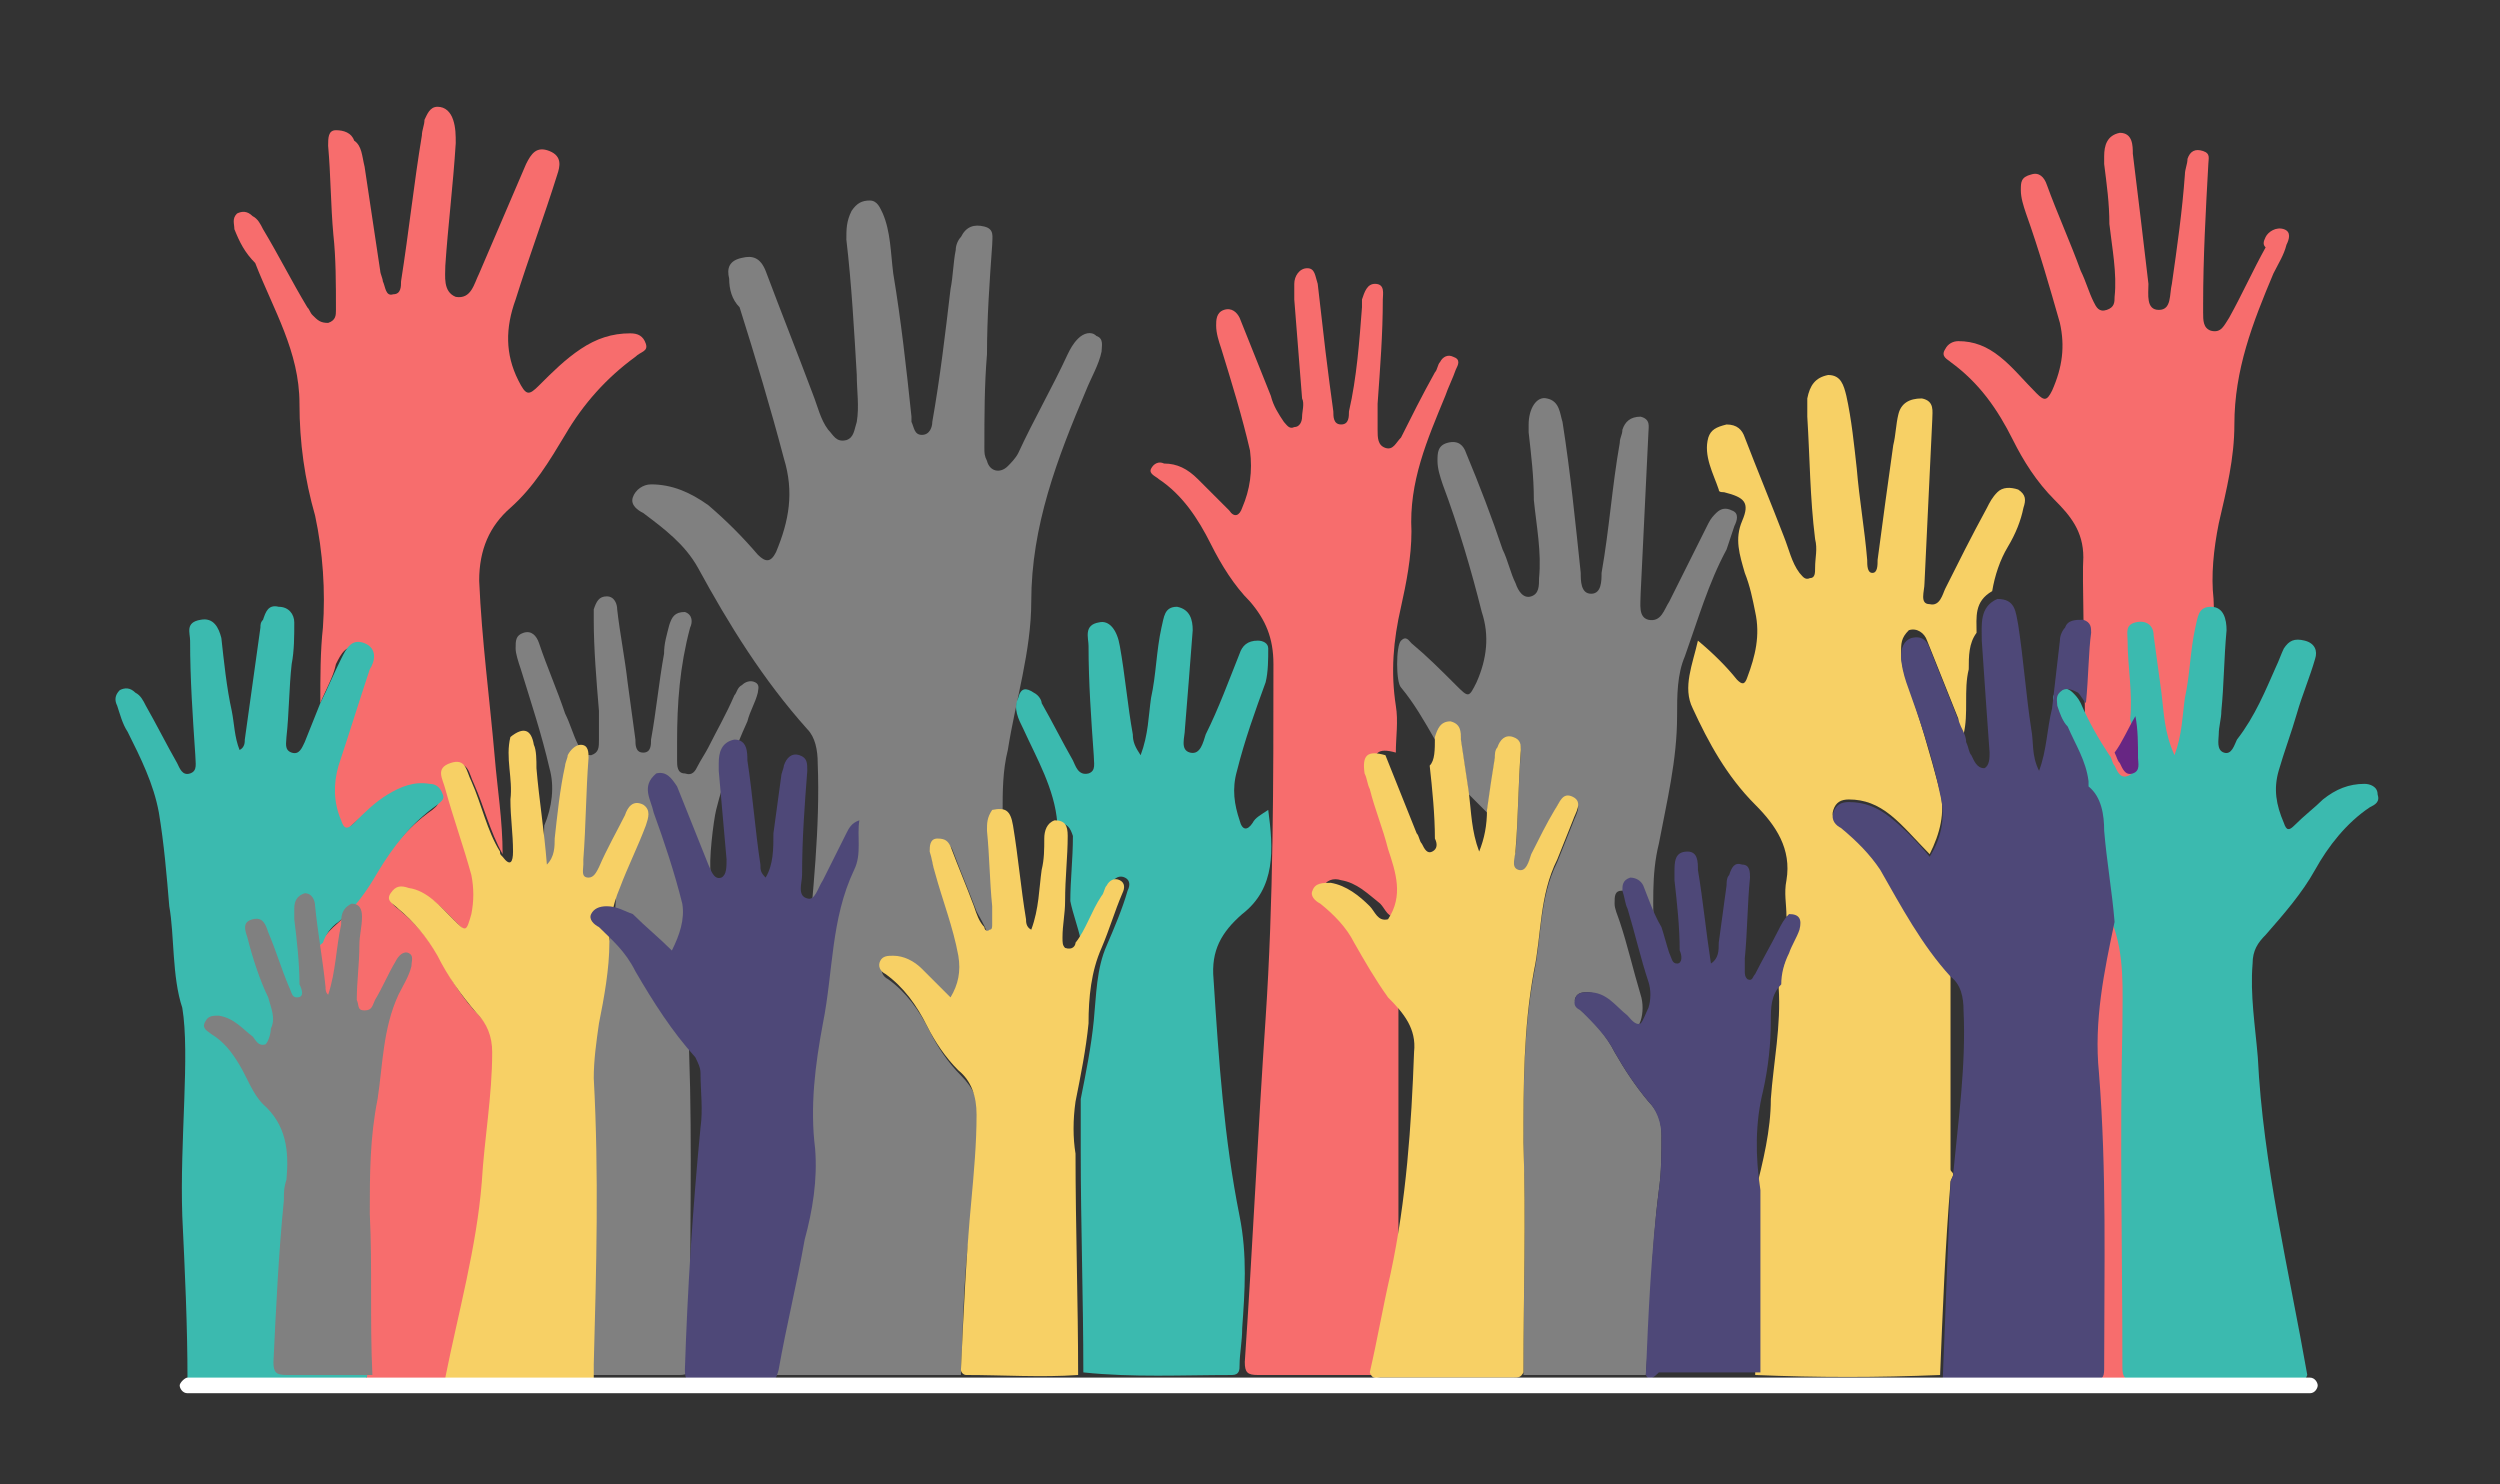
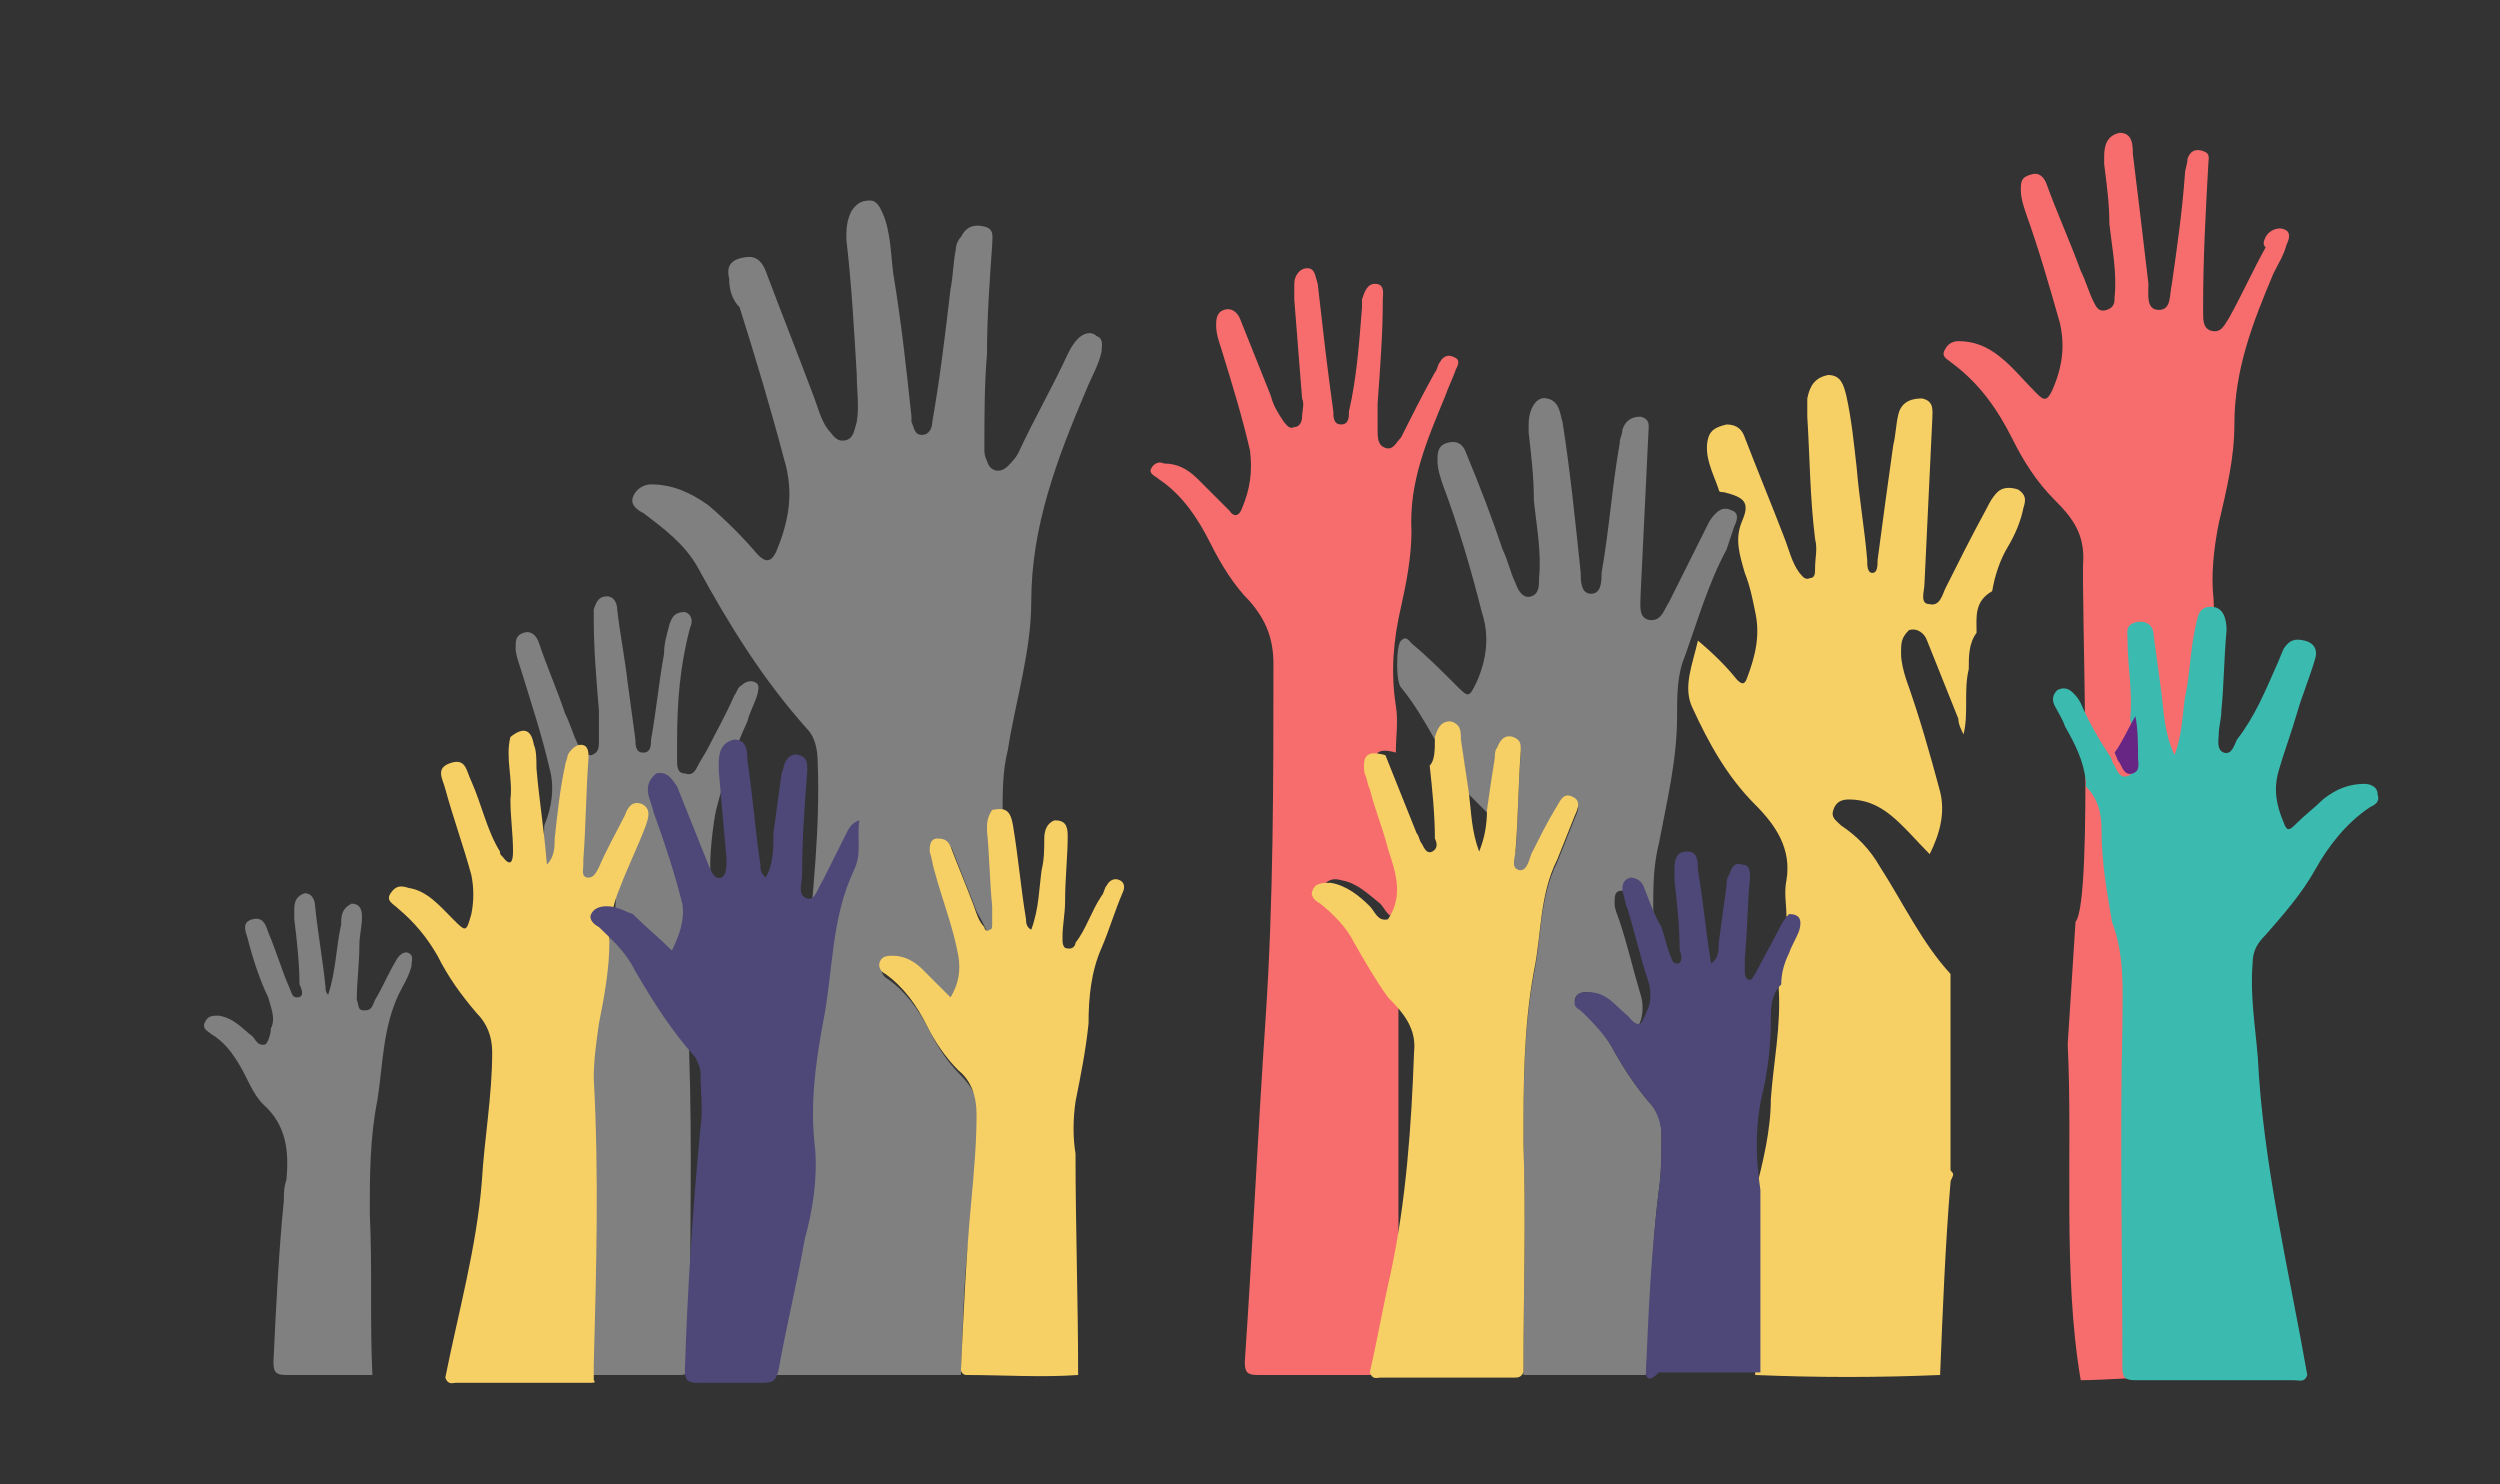
<svg xmlns="http://www.w3.org/2000/svg" version="1.1" id="Capa_1" x="0px" y="0px" viewBox="-192 129.6 96 57" style="enable-background:new -192 129.6 96 57;" xml:space="preserve">
  <rect x="-192" y="129.6" width="96" height="57" fill="#333333" stroke="none" />
  <style type="text/css">
	.st0{fill:#808080;}
	.st1{fill:#F76D6D;}
	.st2{fill:#F7D065;}
	.st3{fill:#3BBAAF;}
	.st4{fill:#4E4878;}
	.st5{fill:#672683;}
	.st6{fill:#FFFFFF;}
</style>
  <g id="XMLID_158_">
    <g id="XMLID_234_">
      <path id="XMLID_252_" class="st0" d="M-165.6,168.6c0.2,3.7,0.1,7.4,0.1,11c0,0.8,0,1.6,0,2.4c0,0.3-0.1,0.4-0.4,0.4    c-1.2,0-2.4,0-3.7,0c0-0.2,0-0.3,0-0.5c0.1-3.3,0.1-6.5,0-9.8c0-0.6,0-1.2,0.2-1.9c0.2-0.9,0.4-1.8,0.4-2.7c0-0.6,0.1-1.2,0.4-1.8    c0.3-0.7,0.3-2.7,0.2-2.5c-0.3,0.6-0.6,1.2-0.9,1.8c-0.1,0.1-0.1,0.4-0.3,0.3c-0.2,0-0.1-0.3-0.2-0.5c0-0.1,0-0.1,0-0.2    c0-1.2-0.9-1.6-1-0.7c0,0.3,0,0.6-0.3,0.9c-0.1-1.1,0-3.3,0-3.5c0.3-0.7,0.4-1.5,0.2-2.2c-0.3-1.3-0.7-2.5-1.1-3.8    c-0.1-0.3-0.2-0.6-0.2-0.8c0-0.3,0-0.5,0.3-0.6c0.3-0.1,0.5,0.1,0.6,0.4c0.3,0.9,0.7,1.8,1,2.7c0.2,0.4,0.3,0.8,0.5,1.2    c0.1,0.2,0.2,0.4,0.5,0.4c0.3-0.1,0.3-0.3,0.3-0.6c0-0.4,0-0.7,0-1.1c-0.1-1.2-0.2-2.4-0.2-3.5c0-0.1,0-0.2,0-0.4    c0.1-0.3,0.2-0.5,0.5-0.5s0.4,0.3,0.4,0.5c0.1,0.9,0.3,1.9,0.4,2.8c0.1,0.7,0.2,1.5,0.3,2.2c0,0.2,0,0.5,0.3,0.5s0.3-0.3,0.3-0.5    c0.2-1.1,0.3-2.2,0.5-3.3c0-0.4,0.1-0.7,0.2-1.1c0.1-0.3,0.2-0.5,0.6-0.5c0.3,0.1,0.3,0.4,0.2,0.6c-0.4,1.5-0.5,2.9-0.5,4.4    c0,0.2,0,0.5,0,0.7c0,0.2,0,0.5,0.3,0.5c0.3,0.1,0.4-0.1,0.5-0.3c0.1-0.2,0.3-0.5,0.4-0.7c0.3-0.6,0.7-1.3,1-2    c0.1-0.1,0.1-0.3,0.3-0.4c0.1-0.1,0.3-0.2,0.5-0.1c0.2,0.1,0.1,0.3,0.1,0.4c-0.1,0.4-0.3,0.7-0.4,1.1c-0.5,1.1-0.9,2.2-1.2,3.4    c-0.1,0.4-0.3,2-0.2,2.5c-0.2,1.2-0.4,2.4-0.7,3.5C-165.9,166.8-165.8,168.1-165.6,168.6z" />
      <path id="XMLID_251_" class="st0" d="M-155.1,182.4c-2.7,0-5.4,0-8,0c-0.5,0-0.6-0.2-0.5-0.6c0.7-3.5,1.5-7,2.1-10.5    c0.3-1.6,0.4-3.3,0.5-4.9c0.2-2.5,0.5-5,0.4-7.5c0-0.5-0.1-1-0.4-1.3c-1.7-1.9-3-4-4.2-6.2c-0.5-0.9-1.3-1.5-2.1-2.1    c-0.2-0.1-0.5-0.3-0.4-0.6c0.1-0.3,0.4-0.5,0.7-0.5c0.8,0,1.5,0.3,2.2,0.8c0.7,0.6,1.3,1.2,1.9,1.9c0.3,0.3,0.5,0.3,0.7-0.1    c0.5-1.2,0.7-2.3,0.3-3.6c-0.5-1.9-1.1-3.9-1.7-5.8c-0.3-0.3-0.4-0.7-0.4-1.1c-0.1-0.4,0-0.7,0.5-0.8c0.4-0.1,0.7,0,0.9,0.5    c0.6,1.6,1.2,3.1,1.8,4.7c0.2,0.5,0.3,1,0.6,1.4c0.2,0.2,0.3,0.5,0.7,0.4c0.3-0.1,0.3-0.4,0.4-0.7c0.1-0.6,0-1.2,0-1.8    c-0.1-1.7-0.2-3.5-0.4-5.2c0-0.4,0-0.7,0.2-1.1c0.2-0.3,0.4-0.4,0.7-0.4c0.3,0,0.4,0.3,0.5,0.5c0.3,0.7,0.3,1.5,0.4,2.3    c0.3,1.8,0.5,3.6,0.7,5.5c0,0.1,0,0.2,0,0.2c0.1,0.2,0.1,0.5,0.4,0.5s0.4-0.3,0.4-0.5c0.3-1.7,0.5-3.4,0.7-5.1    c0.1-0.5,0.1-1,0.2-1.5c0-0.2,0.1-0.4,0.2-0.5c0.2-0.4,0.5-0.5,0.9-0.4c0.4,0.1,0.3,0.4,0.3,0.7c-0.1,1.4-0.2,2.8-0.2,4.2    c-0.1,1.2-0.1,2.4-0.1,3.6c0,0.2,0,0.3,0.1,0.5c0.1,0.4,0.5,0.5,0.8,0.2c0.1-0.1,0.3-0.3,0.4-0.5c0.6-1.3,1.3-2.5,1.9-3.8    c0.1-0.2,0.2-0.4,0.4-0.6s0.5-0.3,0.7-0.1c0.3,0.1,0.2,0.4,0.2,0.6c-0.1,0.5-0.4,1-0.6,1.5c-1.1,2.6-2.1,5.2-2.1,8.1    c0,1.9-0.6,3.8-0.9,5.7c-0.2,0.8-0.2,1.6-0.2,2.4c-0.4,0.3-0.5,0.6-0.5,0.9c0.1,1,0.1,1.9,0.2,2.9c0,0.2,0,0.5,0,0.7    c0,0.1,0,0.2-0.1,0.2c-0.1,0-0.2,0-0.2-0.1c-0.1-0.3-0.3-0.6-0.4-0.8c-0.3-0.8-0.6-1.5-0.9-2.3c-0.1-0.3-0.3-0.4-0.5-0.3    c-0.3,0-0.4,0.3-0.3,0.5c0,0.3,0.1,0.5,0.2,0.8c0.3,1.1,0.7,2.1,0.9,3.2c0.1,0.6,0,1.1-0.3,1.6c-0.4-0.4-0.7-0.7-1.1-1.1    c-0.3-0.3-0.7-0.5-1.1-0.5c-0.2,0-0.4,0-0.5,0.2c-0.1,0.2,0,0.4,0.2,0.5c0.7,0.5,1.2,1.2,1.6,2c0.3,0.6,0.7,1.2,1.2,1.7    s0.7,1,0.7,1.7c0,1.1-0.1,2.2-0.2,3.3C-155,177.9-155,180.1-155.1,182.4z" />
-       <path id="XMLID_250_" class="st1" d="M-179.7,156.6c0-1,0-2,0.1-2.9c0.1-1.4,0-2.9-0.3-4.3c-0.4-1.4-0.6-2.8-0.6-4.3    c0-2-1-3.6-1.7-5.4c-0.4-0.4-0.6-0.8-0.8-1.3c0-0.2-0.1-0.4,0.1-0.6c0.2-0.1,0.4-0.1,0.6,0.1c0.2,0.1,0.3,0.3,0.4,0.5    c0.6,1,1.1,2,1.7,3c0.1,0.1,0.1,0.2,0.2,0.3c0.2,0.2,0.3,0.3,0.6,0.3c0.3-0.1,0.3-0.3,0.3-0.5c0-1,0-2-0.1-2.9    c-0.1-1.1-0.1-2.3-0.2-3.4c0-0.3,0-0.6,0.3-0.6c0.3,0,0.6,0.1,0.7,0.4c0.3,0.2,0.3,0.6,0.4,1c0.2,1.3,0.4,2.7,0.6,4    c0,0.1,0.1,0.3,0.1,0.4c0.1,0.2,0.1,0.6,0.4,0.5c0.3,0,0.3-0.3,0.3-0.5c0.3-1.9,0.5-3.8,0.8-5.6c0-0.2,0.1-0.4,0.1-0.6    c0.1-0.2,0.2-0.5,0.5-0.5s0.5,0.2,0.6,0.5c0.1,0.3,0.1,0.6,0.1,0.9c-0.1,1.6-0.3,3.2-0.4,4.7c0,0.4-0.1,1,0.4,1.2    c0.6,0.1,0.7-0.5,0.9-0.9c0.6-1.4,1.2-2.8,1.8-4.2c0.2-0.4,0.4-0.7,0.9-0.5s0.4,0.6,0.3,0.9c-0.5,1.6-1.1,3.2-1.6,4.8    c-0.4,1.1-0.4,2.1,0.1,3.1c0.3,0.6,0.4,0.6,0.8,0.2c0.5-0.5,1-1,1.6-1.4c0.6-0.4,1.2-0.6,1.9-0.6c0.3,0,0.5,0.1,0.6,0.4    c0.1,0.3-0.2,0.3-0.4,0.5c-1.1,0.8-2,1.8-2.7,3c-0.6,1-1.2,2-2.1,2.8c-0.8,0.7-1.2,1.6-1.2,2.8c0.1,2.3,0.4,4.5,0.6,6.8    c0.1,1.2,0.3,2.4,0.3,3.7c-0.5-0.9-0.7-1.8-1.1-2.7c-0.2-0.4-0.2-0.9-0.8-0.7c-0.5,0.2-0.3,0.7-0.2,1c0.3,1.1,0.7,2.2,1,3.3    c0.1,0.5,0.1,1,0,1.5c-0.2,0.7-0.2,0.7-0.7,0.2s-0.9-1-1.7-1.2c-0.3-0.1-0.6,0-0.7,0.2c-0.2,0.3,0.1,0.4,0.3,0.6    c0.6,0.5,1.1,1.1,1.5,1.8c0.4,0.8,0.9,1.6,1.5,2.2c0.4,0.4,0.6,0.9,0.6,1.5c0,1.7-0.2,3.3-0.4,5c-0.2,2.6-0.9,5-1.4,7.5    c-1,0-2,0-3.1,0c-0.7-4.1-1.7-8.1-1.9-12.2c0-1.5,0-2.9,0-4.4c0.1-0.3,0.4-0.6,0.6-0.8c0.6-0.5,1.1-1.2,1.5-1.9    c0.6-1,1.3-1.9,2.3-2.6c0.1-0.1,0.3-0.2,0.2-0.4c-0.1-0.2-0.2-0.4-0.5-0.4c-0.6-0.1-1.1,0.1-1.6,0.4c-0.4,0.3-0.9,0.7-1.3,1.1    c-0.3,0.3-0.4,0.2-0.5-0.1c-0.3-0.7-0.3-1.4-0.1-2.1c0.4-1.2,0.8-2.5,1.2-3.7c0.1-0.4,0.3-0.8-0.2-1c-0.5-0.2-0.7,0.2-0.9,0.6    C-179.2,155.6-179.5,156.1-179.7,156.6z" />
      <path id="XMLID_249_" class="st2" d="M-117.5,182.4c-2.4,0.1-4.7,0.1-7.1,0c0-2.3,0-4.7,0-7c0.3-1.2,0.6-2.4,0.6-3.6    c0.1-1.4,0.4-2.8,0.3-4.3c0-0.4,0.2-0.8,0.3-1.2c0.1-0.3,0.3-0.6,0.4-0.9c0.1-0.4,0.1-0.6-0.4-0.6c0-0.5-0.1-0.9,0-1.4    c0.2-1.2-0.4-2.1-1.2-2.9c-1.1-1.1-1.8-2.4-2.4-3.7c-0.4-0.8,0-1.7,0.2-2.6c0.6,0.5,1.1,1,1.5,1.5c0.2,0.2,0.3,0.2,0.4-0.1    c0.3-0.8,0.5-1.6,0.3-2.5c-0.1-0.5-0.2-1-0.4-1.5c-0.2-0.7-0.4-1.3-0.1-2c0.3-0.7,0.1-0.9-0.7-1.1c-0.1,0-0.2,0-0.2-0.1    c-0.2-0.6-0.6-1.3-0.4-2c0.1-0.3,0.3-0.4,0.7-0.5c0.4,0,0.6,0.2,0.7,0.5c0.5,1.3,1,2.5,1.5,3.8c0.2,0.5,0.3,1,0.6,1.4    c0.1,0.1,0.2,0.3,0.4,0.2c0.2,0,0.2-0.2,0.2-0.4c0-0.4,0.1-0.7,0-1.1c-0.2-1.6-0.2-3.1-0.3-4.7c0-0.2,0-0.5,0-0.7    c0.1-0.5,0.3-0.8,0.8-0.9c0.5,0,0.6,0.4,0.7,0.8c0.2,0.9,0.3,1.9,0.4,2.8c0.1,1.2,0.3,2.3,0.4,3.5c0,0.2,0,0.5,0.2,0.5    s0.2-0.3,0.2-0.5c0.2-1.5,0.4-3,0.6-4.4c0.1-0.4,0.1-0.8,0.2-1.2c0.1-0.4,0.4-0.6,0.9-0.6c0.5,0.1,0.4,0.5,0.4,0.8    c-0.1,2.1-0.2,4.2-0.3,6.3c0,0.3-0.2,0.8,0.2,0.8c0.4,0.1,0.5-0.4,0.6-0.6c0.5-1,1-2,1.6-3.1c0.1-0.2,0.2-0.4,0.4-0.6    c0.2-0.2,0.5-0.2,0.8-0.1c0.3,0.2,0.3,0.4,0.2,0.7c-0.1,0.5-0.3,1-0.6,1.5c-0.3,0.5-0.5,1.1-0.6,1.7c-0.7,0.4-0.6,1-0.6,1.6    c-0.3,0.4-0.3,0.9-0.3,1.4c-0.2,0.8,0,1.7-0.2,2.5c-0.1-0.2-0.2-0.4-0.2-0.6c-0.4-1-0.8-2-1.2-3c-0.1-0.3-0.4-0.5-0.7-0.4    c-0.3,0.3-0.3,0.5-0.3,0.9c0,0.3,0.1,0.7,0.2,1c0.5,1.4,0.9,2.8,1.3,4.3c0.2,0.8,0,1.6-0.4,2.4c-0.5-0.5-1-1.1-1.5-1.5    c-0.5-0.4-1-0.6-1.6-0.6c-0.3,0-0.5,0.1-0.6,0.4s0.1,0.4,0.3,0.6c0.6,0.4,1.1,0.9,1.5,1.6c0.9,1.4,1.6,2.9,2.7,4.1    c0,2.5,0,5,0,7.5c0,0.1,0.1,0.1,0.1,0.2s-0.1,0.2-0.1,0.3C-117.3,177.4-117.4,179.9-117.5,182.4z" />
      <path id="XMLID_248_" class="st1" d="M-107.5,182.4c-1,0-3.6,0.2-4.6,0.2c-0.7-4.1-0.3-8.8-0.5-12.9c0.1-1.6,0.2-3.1,0.3-4.7    c0.7-0.8,0.2-12.7,0.3-14c0-1-0.5-1.6-1.1-2.2c-0.7-0.7-1.2-1.5-1.6-2.3c-0.6-1.2-1.3-2.2-2.4-3c-0.1-0.1-0.4-0.2-0.2-0.5    c0.1-0.2,0.3-0.3,0.5-0.3c0.6,0,1.1,0.2,1.6,0.6s0.9,0.9,1.4,1.4c0.3,0.3,0.4,0.3,0.6-0.1c0.4-0.9,0.5-1.7,0.3-2.6    c-0.4-1.4-0.8-2.8-1.3-4.2c-0.1-0.3-0.2-0.6-0.2-0.9c0-0.3,0-0.5,0.4-0.6c0.3-0.1,0.5,0.1,0.6,0.4c0.4,1.1,0.9,2.2,1.3,3.3    c0.2,0.4,0.3,0.8,0.5,1.2c0.1,0.2,0.2,0.4,0.5,0.3c0.3-0.1,0.3-0.3,0.3-0.5c0.1-0.9-0.1-1.9-0.2-2.8c0-0.8-0.1-1.5-0.2-2.3    c0-0.1,0-0.2,0-0.3c0-0.4,0.1-0.8,0.6-0.9c0.5,0,0.5,0.5,0.5,0.8c0.2,1.6,0.4,3.3,0.6,5c0,0.4-0.1,1,0.4,1s0.4-0.6,0.5-1    c0.2-1.4,0.4-2.8,0.5-4.2c0-0.2,0.1-0.4,0.1-0.6c0.1-0.3,0.3-0.4,0.6-0.3c0.3,0.1,0.2,0.3,0.2,0.5c-0.1,1.8-0.2,3.6-0.2,5.4    c0,0.1,0,0.2,0,0.3c0,0.3,0,0.6,0.3,0.7c0.4,0.1,0.5-0.2,0.7-0.5c0.5-0.9,0.9-1.8,1.4-2.7c-0.1-0.1-0.1-0.2,0-0.4    c0.1-0.2,0.4-0.4,0.7-0.3c0.3,0.1,0.2,0.4,0.1,0.6c-0.1,0.4-0.3,0.7-0.5,1.1c-0.8,1.9-1.5,3.7-1.5,5.8c0,1.3-0.3,2.5-0.6,3.8    c-0.2,1-0.3,2-0.2,2.9c0,0.3,0.1,1.9,0.1,2.2c0,1.2-0.1,6.4,0.1,7.2c0,0.8-0.1,12.7-0.1,16.3    C-107.1,179.4-107.2,181.1-107.5,182.4z" />
      <path id="XMLID_247_" class="st1" d="M-139.2,182.4c-1.5,0-3,0-4.5,0c-0.4,0-0.5-0.1-0.5-0.5c0.3-4.4,0.5-8.8,0.8-13.2    c0.3-4.5,0.3-9.1,0.3-13.6c0-1-0.3-1.7-0.9-2.4c-0.6-0.6-1.1-1.4-1.5-2.2c-0.5-1-1.1-1.9-2-2.5c-0.1-0.1-0.4-0.2-0.3-0.4    c0.1-0.2,0.3-0.3,0.5-0.2c0.5,0,0.9,0.2,1.3,0.6c0.4,0.4,0.8,0.8,1.2,1.2c0.2,0.3,0.4,0.2,0.5-0.1c0.3-0.7,0.4-1.4,0.3-2.2    c-0.3-1.3-0.7-2.6-1.1-3.9c-0.1-0.3-0.2-0.6-0.2-0.9c0-0.2,0-0.5,0.3-0.6c0.3-0.1,0.5,0.1,0.6,0.3c0.4,1,0.8,2,1.2,3    c0.1,0.4,0.3,0.7,0.5,1c0.1,0.1,0.2,0.3,0.4,0.2c0.2,0,0.3-0.2,0.3-0.4s0.1-0.5,0-0.7c-0.1-1.3-0.2-2.5-0.3-3.8c0-0.2,0-0.4,0-0.6    c0-0.3,0.2-0.6,0.5-0.6s0.3,0.3,0.4,0.6c0.1,0.9,0.2,1.7,0.3,2.6c0.1,0.8,0.2,1.6,0.3,2.3c0,0.2,0,0.5,0.3,0.5    c0.3,0,0.3-0.3,0.3-0.5c0.3-1.3,0.4-2.7,0.5-4c0-0.1,0-0.2,0-0.3c0.1-0.3,0.2-0.6,0.5-0.6c0.4,0,0.3,0.4,0.3,0.6    c0,1.3-0.1,2.6-0.2,4c0,0.3,0,0.7,0,1s0,0.6,0.3,0.7c0.3,0.1,0.4-0.2,0.6-0.4c0.4-0.8,0.8-1.6,1.3-2.5c0.1-0.1,0.1-0.3,0.2-0.4    c0.1-0.2,0.3-0.3,0.5-0.2c0.3,0.1,0.2,0.3,0.1,0.5c-0.1,0.3-0.3,0.7-0.4,1c-0.7,1.7-1.4,3.3-1.3,5.2c0,1-0.2,2-0.4,2.9    c-0.3,1.3-0.4,2.5-0.2,3.8c0.1,0.6,0,1.2,0,1.8c-0.7-0.2-0.9,0-0.8,0.7c0,0.2,0.1,0.4,0.2,0.6c0.2,0.8,0.5,1.5,0.7,2.3    c0,0.9,0,1.8,0,2.7c-0.4,0.1-0.5-0.3-0.7-0.5c-0.5-0.4-0.9-0.8-1.5-0.9c-0.3-0.1-0.6,0-0.7,0.3c-0.1,0.3,0.1,0.4,0.3,0.5    c0.5,0.4,1,0.9,1.3,1.5c0.4,0.7,0.8,1.5,1.3,2.1c0,3.4,0,6.9,0,10.3c0,0.1,0,0.2,0.1,0.2C-138.7,179.8-139,181.1-139.2,182.4z" />
      <path id="XMLID_246_" class="st0" d="M-128.8,182.4c-1.6,0-3.1,0-4.7,0c0-2.9,0.1-5.9,0-8.8c0-2.2,0-4.4,0.4-6.6    c0.3-1.4,0.2-2.9,0.9-4.3c0.2-0.5,0.4-1,0.6-1.5c0.1-0.3,0.4-0.7,0-0.9c-0.4-0.2-0.6,0.2-0.7,0.5c-0.3,0.6-0.6,1.2-0.9,1.7    c-0.1,0.2-0.2,0.7-0.5,0.6s-0.2-0.5-0.1-0.8c0.1-1.3,0.1-2.6,0.2-3.8c0-0.2,0-0.5-0.3-0.5c-0.3-0.1-0.5,0.1-0.6,0.4    c0,0.1,0,0.3-0.1,0.4c-0.1,0.7-0.2,1.4-0.3,2c-0.2-0.2-0.5-0.5-0.7-0.7c-0.1-0.7-0.2-1.3-0.3-2c0-0.3-0.1-0.7-0.4-0.7    c-0.4-0.1-0.5,0.3-0.6,0.6c-0.4-0.7-0.8-1.4-1.3-2c-0.2-0.2-0.2-1.6,0-1.8c0.2-0.2,0.3,0,0.4,0.1c0.6,0.5,1.1,1,1.7,1.6    c0.5,0.5,0.5,0.5,0.8-0.1c0.4-0.9,0.5-1.8,0.2-2.7c-0.4-1.6-0.9-3.3-1.5-4.9c-0.1-0.3-0.2-0.6-0.2-0.9s0-0.6,0.4-0.7    c0.4-0.1,0.6,0.1,0.7,0.4c0.5,1.2,1,2.5,1.4,3.7c0.2,0.4,0.3,0.9,0.5,1.3c0.1,0.3,0.3,0.6,0.6,0.5c0.3-0.1,0.3-0.4,0.3-0.7    c0.1-1-0.1-2-0.2-3c0-0.9-0.1-1.7-0.2-2.6c0-0.1,0-0.2,0-0.3c0-0.6,0.3-1.1,0.7-1c0.5,0.1,0.5,0.6,0.6,0.9    c0.3,1.9,0.5,3.9,0.7,5.8c0,0.3,0,0.8,0.4,0.8c0.4,0,0.4-0.5,0.4-0.8c0.3-1.7,0.4-3.3,0.7-5c0-0.2,0.1-0.3,0.1-0.5    c0.1-0.3,0.3-0.5,0.7-0.5c0.4,0.1,0.3,0.4,0.3,0.6c-0.1,2.1-0.2,4.1-0.3,6.2c0,0.4-0.1,0.9,0.3,1c0.5,0.1,0.6-0.4,0.8-0.7    c0.5-1,1-2,1.5-3c0.1-0.2,0.2-0.3,0.3-0.4c0.2-0.2,0.4-0.2,0.6-0.1c0.3,0.1,0.2,0.4,0.1,0.6c-0.1,0.3-0.2,0.6-0.3,0.9    c-0.7,1.3-1.1,2.7-1.6,4.1c-0.3,0.7-0.3,1.5-0.3,2.3c0,1.7-0.4,3.3-0.7,4.9c-0.3,1.2-0.2,2.4-0.2,3.7c-0.3-0.5-0.5-1.1-0.7-1.6    c-0.1-0.2-0.3-0.3-0.5-0.3c-0.3,0-0.3,0.2-0.3,0.5c0,0.2,0.1,0.4,0.2,0.7c0.3,0.9,0.5,1.8,0.8,2.8c0.1,0.3,0.1,0.7,0,1    c-0.1,0.2-0.1,0.5-0.3,0.6c-0.2,0.1-0.3-0.2-0.5-0.3c-0.2-0.9-0.5-1.3-1.2-1.4c-0.2,0-0.4,0-0.5,0.2c-0.1,0.2,0.1,0.3,0.2,0.5    c0.5,0.4,1,1,1.3,1.6c0.4,0.7,0.8,1.3,1.3,1.9c0.4,0.4,0.5,0.8,0.5,1.3c0,0.7,0,1.4-0.1,2.1C-128.6,177.6-128.6,179.9-128.8,182.4    z" />
      <path id="XMLID_245_" class="st3" d="M-104.6,155.2c0.1-0.2,0.2-0.5,0.3-0.7c0.2-0.3,0.4-0.4,0.8-0.3s0.5,0.4,0.4,0.7    c-0.2,0.7-0.5,1.4-0.7,2.1s-0.5,1.5-0.7,2.2s-0.1,1.3,0.2,2c0.1,0.3,0.2,0.3,0.4,0.1c0.4-0.4,0.8-0.7,1.1-1c0.5-0.4,1-0.6,1.6-0.6    c0.2,0,0.5,0.1,0.5,0.4c0.1,0.3-0.1,0.4-0.3,0.5c-0.9,0.6-1.6,1.5-2.1,2.4c-0.5,0.9-1.2,1.7-1.9,2.5c-0.3,0.3-0.5,0.6-0.5,1.1    c-0.1,1.2,0.1,2.4,0.2,3.6c0.2,4.1,1.2,8.2,1.9,12.2c-0.1,0.3-0.3,0.2-0.5,0.2c-2,0-4.1,0-6.1,0c-0.4,0-0.5-0.1-0.5-0.5    c0-4.4-0.1-8.7,0-13.1c0-1.4,0.1-2.7-0.4-4c-0.2-1.2-0.4-2.3-0.4-3.5c0-0.6-0.1-1.2-0.6-1.7c0,0,0-0.1,0-0.2    c-0.1-0.8-0.4-1.4-0.8-2.1c-0.1-0.3-0.3-0.6-0.4-0.8s-0.1-0.4,0.1-0.6c0.2-0.1,0.4-0.1,0.6,0.1c0.1,0.1,0.2,0.2,0.3,0.4    c0.3,0.7,0.7,1.4,1.1,2c0.1,0.1,0.1,0.3,0.2,0.4c0.1,0.2,0.2,0.5,0.5,0.4c0.3-0.1,0.2-0.4,0.2-0.6c0-0.5,0-1.1-0.1-1.6    c0.1-1-0.1-2-0.1-3c0-0.3-0.1-0.6,0.3-0.7c0.4-0.1,0.7,0.1,0.7,0.5c0.1,0.7,0.2,1.5,0.3,2.2c0.1,0.8,0.1,1.5,0.5,2.4    c0.3-0.8,0.3-1.5,0.4-2.2c0.2-0.9,0.2-1.8,0.4-2.7c0.1-0.4,0.1-0.8,0.6-0.8s0.6,0.5,0.6,0.9c-0.1,1.1-0.1,2.1-0.2,3.1    c0,0.3-0.1,0.6-0.1,0.9c0,0.2-0.1,0.6,0.2,0.7c0.3,0.1,0.4-0.3,0.5-0.5C-105.4,157.1-105,156.1-104.6,155.2z" />
-       <path id="XMLID_244_" class="st4" d="M-111.9,156.6c-0.1-0.1-0.2-0.3-0.3-0.4c-0.2-0.1-0.4-0.2-0.6-0.1c-0.3,0.2-0.2,0.4-0.2,0.6    c0.1,0.3,0.2,0.6,0.4,0.8c0.3,0.7,0.7,1.3,0.8,2.1c0,0.1,0,0.1,0,0.2c0.5,0.4,0.6,1.1,0.6,1.7c0.1,1.2,0.3,2.3,0.4,3.5    c-0.4,1.9-0.8,3.8-0.6,5.8c0.3,3.8,0.2,7.5,0.2,11.3c0,0.3,0,0.5-0.4,0.5c-1.9,0-3.9,0-5.8,0c0.1-2.5,0.2-5,0.3-7.6    c0-0.1,0.1-0.2,0.1-0.3c0.2-2.1,0.5-4.2,0.4-6.3c0-0.5-0.1-1-0.5-1.3c-1.1-1.2-1.9-2.7-2.7-4.1c-0.4-0.6-0.9-1.1-1.5-1.6    c-0.2-0.1-0.4-0.3-0.3-0.6c0.1-0.3,0.3-0.4,0.6-0.4c0.6,0,1.1,0.2,1.6,0.6c0.5,0.4,1,0.9,1.5,1.5c0.5-0.8,0.6-1.6,0.4-2.4    c-0.3-1.5-0.8-2.9-1.3-4.3c-0.1-0.3-0.2-0.7-0.2-1c0-0.3,0.1-0.6,0.4-0.7c0.4-0.1,0.6,0.1,0.7,0.4c0.4,1,0.8,2,1.2,3    c0.1,0.2,0.2,0.4,0.2,0.6c0.1,0.2,0.1,0.4,0.2,0.5c0.1,0.2,0.2,0.5,0.5,0.5c0.2-0.1,0.2-0.4,0.2-0.6c-0.1-1.4-0.2-2.8-0.3-4.3    c0-0.6-0.1-1.3,0.6-1.6c0.7,0,0.7,0.5,0.8,1c0.2,1.3,0.3,2.7,0.5,4c0.1,0.5,0,1,0.3,1.6c0.3-0.8,0.3-1.6,0.5-2.4    c0.1-0.9,0.2-1.7,0.3-2.6c0-0.2,0.1-0.4,0.2-0.5c0.1-0.3,0.4-0.3,0.7-0.3c0.3,0.1,0.3,0.3,0.3,0.5    C-111.8,154.6-111.8,155.6-111.9,156.6z" />
-       <path id="XMLID_243_" class="st3" d="M-179.7,156.6c0.3-0.6,0.5-1.1,0.8-1.7c0.2-0.4,0.4-0.8,0.9-0.6c0.5,0.2,0.4,0.7,0.2,1    c-0.4,1.2-0.8,2.5-1.2,3.7c-0.2,0.7-0.2,1.4,0.1,2.1c0.1,0.3,0.2,0.4,0.5,0.1c0.4-0.4,0.8-0.8,1.3-1.1c0.5-0.3,1-0.5,1.6-0.4    c0.2,0,0.4,0.1,0.5,0.4c0.1,0.2-0.1,0.3-0.2,0.4c-1,0.7-1.7,1.6-2.3,2.6c-0.4,0.7-0.9,1.4-1.5,1.9c-0.3,0.2-0.5,0.5-0.6,0.8    c-0.4,0.3-0.4,0.5-0.4,0.7c-0.1,1.2,0.1,2.5,0.2,3.7c0.2,4.1,1.2,8.2,1.9,12.2c0,0.2-0.2,0.2-0.3,0.2c-2.2,0-4.4,0-6.6,0    c0-2.1-0.1-4.2-0.2-6.3c-0.1-2.9,0.3-6.2,0-8c-0.4-1.2-0.3-2.8-0.5-3.9c-0.1-1.2-0.2-2.4-0.4-3.6c-0.2-1.1-0.7-2.1-1.2-3.1    c-0.2-0.3-0.3-0.7-0.4-1c-0.1-0.2-0.1-0.4,0.1-0.6c0.2-0.1,0.4-0.1,0.6,0.1c0.2,0.1,0.3,0.3,0.4,0.5c0.4,0.7,0.8,1.5,1.2,2.2    c0.1,0.2,0.2,0.5,0.5,0.4c0.3-0.1,0.2-0.4,0.2-0.7c-0.1-1.5-0.2-2.9-0.2-4.4c0-0.3-0.2-0.7,0.4-0.8c0.5-0.1,0.7,0.3,0.8,0.7    c0.1,0.9,0.2,1.9,0.4,2.8c0.1,0.5,0.1,1,0.3,1.5c0.2-0.1,0.2-0.3,0.2-0.4c0.2-1.4,0.4-2.9,0.6-4.3c0-0.1,0-0.2,0.1-0.3    c0.1-0.3,0.2-0.6,0.6-0.5c0.4,0,0.6,0.3,0.6,0.6c0,0.5,0,1.1-0.1,1.6c-0.1,0.9-0.1,1.9-0.2,2.8c0,0.2-0.1,0.5,0.2,0.6    s0.4-0.2,0.5-0.4C-180.1,157.6-179.9,157.1-179.7,156.6z" />
-       <path id="XMLID_242_" class="st3" d="M-151.4,161.2c-0.1-1.3-0.8-2.5-1.3-3.6c-0.2-0.4-0.4-0.8-0.2-1.2c0.1-0.4,0.3-0.4,0.6-0.2    c0.2,0.1,0.3,0.3,0.3,0.4c0.4,0.7,0.8,1.5,1.2,2.2c0.1,0.2,0.2,0.6,0.6,0.5c0.3-0.1,0.2-0.4,0.2-0.7c-0.1-1.4-0.2-2.8-0.2-4.2    c0-0.3-0.2-0.8,0.4-0.9c0.4-0.1,0.7,0.3,0.8,0.9c0.2,1.1,0.3,2.3,0.5,3.4c0,0.3,0.1,0.5,0.3,0.8c0.3-0.8,0.3-1.5,0.4-2.2    c0.2-0.9,0.2-1.8,0.4-2.7c0.1-0.4,0.1-0.8,0.6-0.8c0.5,0.1,0.6,0.5,0.6,0.9c-0.1,1.3-0.2,2.6-0.3,3.8c0,0.3-0.2,0.8,0.2,0.9    c0.4,0.1,0.5-0.4,0.6-0.7c0.5-1,0.9-2.1,1.3-3.1c0.1-0.3,0.3-0.5,0.7-0.5c0.2,0,0.4,0.1,0.4,0.3c0,0.4,0,0.9-0.1,1.3    c-0.4,1.1-0.8,2.2-1.1,3.4c-0.2,0.7-0.1,1.3,0.1,1.9c0.1,0.4,0.3,0.4,0.5,0.1c0.1-0.2,0.3-0.3,0.6-0.5c0.2,1.5,0.3,3-1,4    c-0.8,0.7-1.2,1.4-1.1,2.5c0.2,3.1,0.4,6.1,1,9.1c0.3,1.5,0.2,2.9,0.1,4.3c0,0.5-0.1,1-0.1,1.4c0,0.2,0,0.4-0.3,0.4    c-1.9,0-3.8,0.1-5.7-0.1c0-2.8-0.1-5.7-0.1-8.5c0-0.7,0-1.4,0-2c0.2-1,0.4-2,0.5-3s0.1-2,0.5-2.9c0.3-0.7,0.6-1.4,0.8-2.1    c0.1-0.2,0.1-0.4-0.1-0.5c-0.2-0.1-0.4,0-0.5,0.2c-0.1,0.1-0.1,0.3-0.2,0.4c-0.3,0.6-0.5,1.2-1,1.8c-0.1-0.5-0.3-1-0.4-1.5    c0-0.8,0.1-1.6,0.1-2.5C-150.9,161.4-151,161.2-151.4,161.2z" />
      <path id="XMLID_241_" class="st2" d="M-171.4,159.1c0.1,1.2,0.3,2.4,0.4,3.7c0.3-0.3,0.3-0.7,0.3-1c0.1-0.9,0.2-1.9,0.4-2.8    c0-0.1,0.1-0.3,0.1-0.4c0.1-0.2,0.3-0.4,0.5-0.4c0.3,0,0.3,0.3,0.3,0.5c-0.1,1.3-0.1,2.6-0.2,3.9c0,0.1,0,0.2,0,0.2    c0,0.2-0.1,0.5,0.2,0.5c0.2,0,0.3-0.2,0.4-0.4c0.3-0.7,0.7-1.4,1-2c0.1-0.3,0.3-0.6,0.7-0.4c0.3,0.2,0.2,0.5,0.1,0.8    c-0.3,0.8-0.7,1.6-1,2.4c-0.3,0.7-0.4,1.4-0.4,2.1c0,1-0.2,2.1-0.4,3.1c-0.1,0.7-0.2,1.4-0.2,2.1c0.2,3.7,0.1,7.3,0,11    c0,0.2,0,0.4,0,0.6c0.1,0.1,0,0.1-0.2,0.1c-1.7,0-3.4,0-5.1,0c-0.1,0-0.3,0.1-0.4-0.2c0.5-2.5,1.2-5,1.4-7.5    c0.1-1.7,0.4-3.3,0.4-5c0-0.6-0.2-1.1-0.6-1.5c-0.6-0.7-1.1-1.4-1.5-2.2c-0.4-0.7-0.9-1.3-1.5-1.8c-0.2-0.2-0.5-0.3-0.3-0.6    c0.2-0.3,0.4-0.3,0.7-0.2c0.7,0.1,1.2,0.7,1.7,1.2s0.5,0.5,0.7-0.2c0.1-0.5,0.1-1,0-1.5c-0.3-1.1-0.7-2.2-1-3.3    c-0.1-0.4-0.4-0.8,0.2-1c0.6-0.2,0.6,0.3,0.8,0.7c0.4,0.9,0.6,1.9,1.1,2.7l0,0c0,0.1,0,0.1,0.1,0.2c0.3,0.4,0.4,0.2,0.4-0.2    c0-0.7-0.1-1.3-0.1-2c0.1-0.8-0.2-1.6,0-2.4c0.5-0.4,0.8-0.3,0.9,0.3C-171.4,158.4-171.4,158.8-171.4,159.1z" />
      <path id="XMLID_240_" class="st2" d="M-136.9,157.9c0.1-0.3,0.2-0.6,0.6-0.6c0.4,0.1,0.4,0.4,0.4,0.7c0.1,0.7,0.2,1.3,0.3,2    c0.1,0.8,0.1,1.5,0.4,2.3c0.2-0.5,0.3-1,0.3-1.6c0.1-0.7,0.2-1.4,0.3-2c0-0.1,0-0.3,0.1-0.4c0.1-0.3,0.3-0.5,0.6-0.4    c0.3,0.1,0.3,0.3,0.3,0.5c-0.1,1.3-0.1,2.6-0.2,3.8c0,0.3-0.2,0.7,0.1,0.8c0.3,0.1,0.4-0.3,0.5-0.6c0.3-0.6,0.6-1.2,0.9-1.7    c0.2-0.3,0.3-0.7,0.7-0.5s0.1,0.6,0,0.9c-0.2,0.5-0.4,1-0.6,1.5c-0.7,1.4-0.6,2.9-0.9,4.3c-0.4,2.2-0.4,4.4-0.4,6.6    c0.1,2.9,0,5.9,0,8.8c-0.1,0.2-0.2,0.2-0.4,0.2c-1.7,0-3.4,0-5.1,0c-0.1,0-0.3,0.1-0.4-0.2c0.3-1.3,0.5-2.5,0.8-3.8    c0.6-2.8,0.8-5.7,0.9-8.5c0.1-0.9-0.4-1.5-1-2.1c-0.5-0.7-0.9-1.4-1.3-2.1c-0.3-0.6-0.8-1.1-1.3-1.5c-0.2-0.1-0.4-0.3-0.3-0.5    c0.1-0.3,0.4-0.3,0.7-0.3c0.6,0.1,1.1,0.5,1.5,0.9c0.2,0.2,0.3,0.6,0.7,0.5c0.6-0.9,0.3-1.8,0-2.7c-0.2-0.8-0.5-1.5-0.7-2.3    c-0.1-0.2-0.1-0.4-0.2-0.6c-0.1-0.7,0.1-0.9,0.8-0.7c0.4,1,0.8,2,1.2,3c0.1,0.1,0.1,0.3,0.2,0.4c0.1,0.2,0.2,0.4,0.4,0.3    c0.2-0.1,0.2-0.3,0.1-0.5c0-0.9-0.1-1.9-0.2-2.8C-136.9,158.8-136.9,158.4-136.9,157.9z" />
      <path id="XMLID_239_" class="st4" d="M-166.9,160.8c-0.1-0.5-0.5-1,0.1-1.5c0.4-0.1,0.6,0.2,0.8,0.5c0.4,1,0.8,2,1.2,3    c0.1,0.2,0.2,0.6,0.5,0.5c0.2-0.1,0.2-0.4,0.2-0.7c-0.1-1.1-0.2-2.3-0.3-3.4c0-0.1,0-0.2,0-0.3c0-0.4,0.1-0.8,0.6-0.9    c0.5,0,0.5,0.5,0.5,0.8c0.2,1.3,0.3,2.7,0.5,4c0,0.2,0,0.3,0.2,0.5c0.3-0.5,0.3-1.1,0.3-1.7c0.1-0.7,0.2-1.5,0.3-2.2    c0-0.1,0.1-0.3,0.1-0.4c0.1-0.3,0.3-0.5,0.6-0.4c0.3,0.1,0.3,0.3,0.3,0.6c-0.1,1.3-0.2,2.6-0.2,4c0,0.3-0.2,0.8,0.2,0.9    c0.3,0.1,0.4-0.4,0.6-0.7c0.3-0.6,0.6-1.2,0.9-1.8c0.1-0.2,0.2-0.4,0.5-0.5c-0.1,0.6,0.1,1.3-0.2,1.9c-0.9,1.9-0.8,3.9-1.2,5.9    c-0.3,1.6-0.5,3.2-0.3,4.8c0.1,1.2-0.1,2.4-0.4,3.5c-0.3,1.7-0.7,3.3-1,5c-0.1,0.4-0.2,0.5-0.6,0.5c-0.8,0-1.7,0-2.5,0    c-0.4,0-0.5-0.1-0.5-0.5c0.1-3.1,0.3-6.2,0.6-9.3c0.1-0.7,0-1.4,0-2.1c0-0.2-0.1-0.4-0.2-0.6c-0.9-1-1.6-2.1-2.3-3.3    c-0.4-0.8-0.9-1.2-1.4-1.7c-0.2-0.1-0.4-0.3-0.3-0.5c0.1-0.2,0.3-0.3,0.6-0.3c0.4,0,0.7,0.2,1,0.3c0.5,0.5,1,0.9,1.5,1.4    c0.3-0.6,0.5-1.2,0.4-1.8C-166.1,163.1-166.5,161.9-166.9,160.8z" />
      <path id="XMLID_238_" class="st2" d="M-150.7,165.8c0.4-0.5,0.6-1.2,1-1.8c0.1-0.1,0.1-0.3,0.2-0.4c0.1-0.2,0.3-0.3,0.5-0.2    c0.2,0.1,0.2,0.3,0.1,0.5c-0.3,0.7-0.5,1.4-0.8,2.1c-0.4,0.9-0.5,1.9-0.5,2.9c-0.1,1-0.3,2-0.5,3c-0.1,0.7-0.1,1.4,0,2    c0,2.8,0.1,5.7,0.1,8.5c-1.4,0.1-2.9,0-4.3,0c-0.1,0-0.2-0.1-0.2-0.2c0.1-2.2,0.2-4.4,0.4-6.5c0.1-1.1,0.2-2.2,0.2-3.3    c0-0.7-0.2-1.3-0.7-1.7c-0.5-0.5-0.9-1.1-1.2-1.7c-0.4-0.8-0.9-1.5-1.6-2c-0.2-0.1-0.3-0.3-0.2-0.5c0.1-0.2,0.3-0.2,0.5-0.2    c0.4,0,0.8,0.2,1.1,0.5c0.3,0.3,0.7,0.7,1.1,1.1c0.3-0.5,0.4-1,0.3-1.6c-0.2-1.1-0.6-2.1-0.9-3.2c-0.1-0.3-0.1-0.5-0.2-0.8    c0-0.2,0-0.5,0.3-0.5c0.3,0,0.4,0.1,0.5,0.3c0.3,0.8,0.6,1.5,0.9,2.3c0.1,0.3,0.2,0.6,0.4,0.8c0,0.1,0.1,0.2,0.2,0.1    c0.1,0,0.1-0.1,0.1-0.2c0-0.2,0-0.5,0-0.7c-0.1-1-0.1-1.9-0.2-2.9c0-0.3,0-0.5,0.2-0.8c0.5-0.1,0.7,0,0.8,0.6    c0.2,1.2,0.3,2.4,0.5,3.6c0,0.1,0,0.3,0.2,0.4c0.3-0.8,0.3-1.6,0.4-2.3c0.1-0.4,0.1-0.8,0.1-1.2c0-0.3,0.1-0.6,0.4-0.7    c0.4,0,0.5,0.2,0.5,0.6c0,0.8-0.1,1.6-0.1,2.5c0,0.5-0.1,0.9-0.1,1.4c0,0.2,0,0.3,0.1,0.4C-150.8,166.1-150.7,165.9-150.7,165.8z" />
      <path id="XMLID_237_" class="st4" d="M-128.8,182.4c0.1-2.4,0.2-4.7,0.5-7.1c0.1-0.7,0.1-1.4,0.1-2.1c0-0.5-0.2-1-0.5-1.3    c-0.5-0.6-0.9-1.2-1.3-1.9c-0.3-0.6-0.8-1.1-1.3-1.6c-0.2-0.1-0.3-0.2-0.2-0.5c0.1-0.2,0.3-0.2,0.5-0.2c0.7,0,1,0.5,1.5,0.9    c0.1,0.1,0.3,0.4,0.5,0.3c0.1-0.1,0.2-0.4,0.3-0.6c0.1-0.3,0.1-0.7,0-1c-0.3-0.9-0.5-1.8-0.8-2.8c-0.1-0.2-0.1-0.4-0.2-0.7    c0-0.2,0-0.4,0.3-0.5c0.2,0,0.4,0.1,0.5,0.3c0.2,0.5,0.4,1.1,0.7,1.6c0.1,0.3,0.2,0.7,0.3,1c0.1,0.2,0.1,0.4,0.3,0.4    c0.2,0,0.2-0.3,0.1-0.5c0-0.9-0.1-1.8-0.2-2.7c0-0.1,0-0.2,0-0.3c0-0.4,0-0.8,0.5-0.8c0.4,0,0.4,0.4,0.4,0.7    c0.2,1.2,0.3,2.3,0.5,3.6c0.3-0.2,0.3-0.5,0.3-0.8c0.1-0.7,0.2-1.5,0.3-2.2c0-0.1,0-0.3,0.1-0.4c0.1-0.3,0.2-0.5,0.5-0.4    c0.3,0,0.3,0.3,0.3,0.5c-0.1,1-0.1,2.1-0.2,3.1c0,0.2,0,0.3,0,0.5c0,0.1,0,0.2,0.1,0.3c0.2,0.1,0.2-0.1,0.3-0.2    c0.3-0.6,0.6-1.1,0.9-1.7c0.1-0.2,0.2-0.4,0.4-0.6c0.4,0,0.5,0.2,0.4,0.6c-0.1,0.3-0.3,0.6-0.4,0.9c-0.2,0.4-0.3,0.8-0.3,1.2    c-0.4,0.4-0.4,0.9-0.4,1.4c0,0.9-0.1,1.8-0.3,2.7c-0.3,1.2-0.3,2.5-0.1,3.8c0,2.3,0,4.7,0,7c-1.3,0-2.6,0-3.9,0    C-128.6,182.6-128.7,182.6-128.8,182.4z" />
      <path id="XMLID_236_" class="st0" d="M-178,168.4c0.3,0,0.3-0.2,0.4-0.4c0.3-0.5,0.5-1,0.8-1.5c0.1-0.2,0.3-0.4,0.5-0.3    c0.2,0.1,0.1,0.3,0.1,0.5c-0.1,0.4-0.3,0.7-0.5,1.1c-0.6,1.3-0.6,2.7-0.8,4c-0.3,1.5-0.3,2.9-0.3,4.4c0.1,2.1,0,4.1,0.1,6.2    c-1.1,0-2.2,0-3.3,0c-0.4,0-0.5-0.1-0.5-0.5c0.1-2.1,0.2-4.2,0.4-6.2c0-0.3,0-0.5,0.1-0.8c0.1-1.1,0-2.1-0.9-2.9    c-0.4-0.4-0.6-1-0.9-1.5s-0.6-0.9-1.1-1.2c-0.1-0.1-0.4-0.2-0.2-0.5c0.1-0.2,0.3-0.2,0.5-0.2c0.6,0.1,0.9,0.5,1.3,0.8    c0.1,0.1,0.2,0.4,0.5,0.3c0.1-0.1,0.2-0.4,0.2-0.6c0.2-0.4,0-0.8-0.1-1.2c-0.3-0.6-0.6-1.5-0.8-2.3c-0.1-0.3-0.2-0.6,0.2-0.7    c0.4-0.1,0.5,0.2,0.6,0.5c0.3,0.7,0.5,1.4,0.8,2.1c0.1,0.2,0.1,0.4,0.3,0.4c0.3,0,0.2-0.3,0.1-0.5c0-0.8-0.1-1.7-0.2-2.5    c0-0.1,0-0.3,0-0.4c0-0.3,0.1-0.5,0.4-0.6c0.3,0,0.4,0.3,0.4,0.5c0.1,1,0.3,2.1,0.4,3.1c0,0.1,0,0.2,0.1,0.3    c0.3-0.9,0.3-1.8,0.5-2.7c0-0.3,0-0.6,0.4-0.8c0.3,0,0.4,0.2,0.4,0.5c0,0.4-0.1,0.7-0.1,1.1c0,0.7-0.1,1.4-0.1,2.1    C-178.2,168.2-178.3,168.4-178,168.4z" />
      <path id="XMLID_235_" class="st5" d="M-110,157.1c0.1,0.5,0.1,1.1,0.1,1.6c0,0.2,0.1,0.5-0.2,0.6c-0.3,0.1-0.4-0.2-0.5-0.4    c-0.1-0.1-0.1-0.2-0.2-0.4C-110.5,158.1-110.3,157.6-110,157.1z" />
    </g>
  </g>
  <g id="XMLID_151_">
-     <path id="XMLID_18_" class="st6" d="M-103.3,183.1h-81.5c-0.2,0-0.3-0.2-0.3-0.3c0-0.1,0.2-0.3,0.3-0.3h81.5c0.2,0,0.3,0.2,0.3,0.3   C-103,182.9-103.1,183.1-103.3,183.1z" />
-   </g>
+     </g>
</svg>